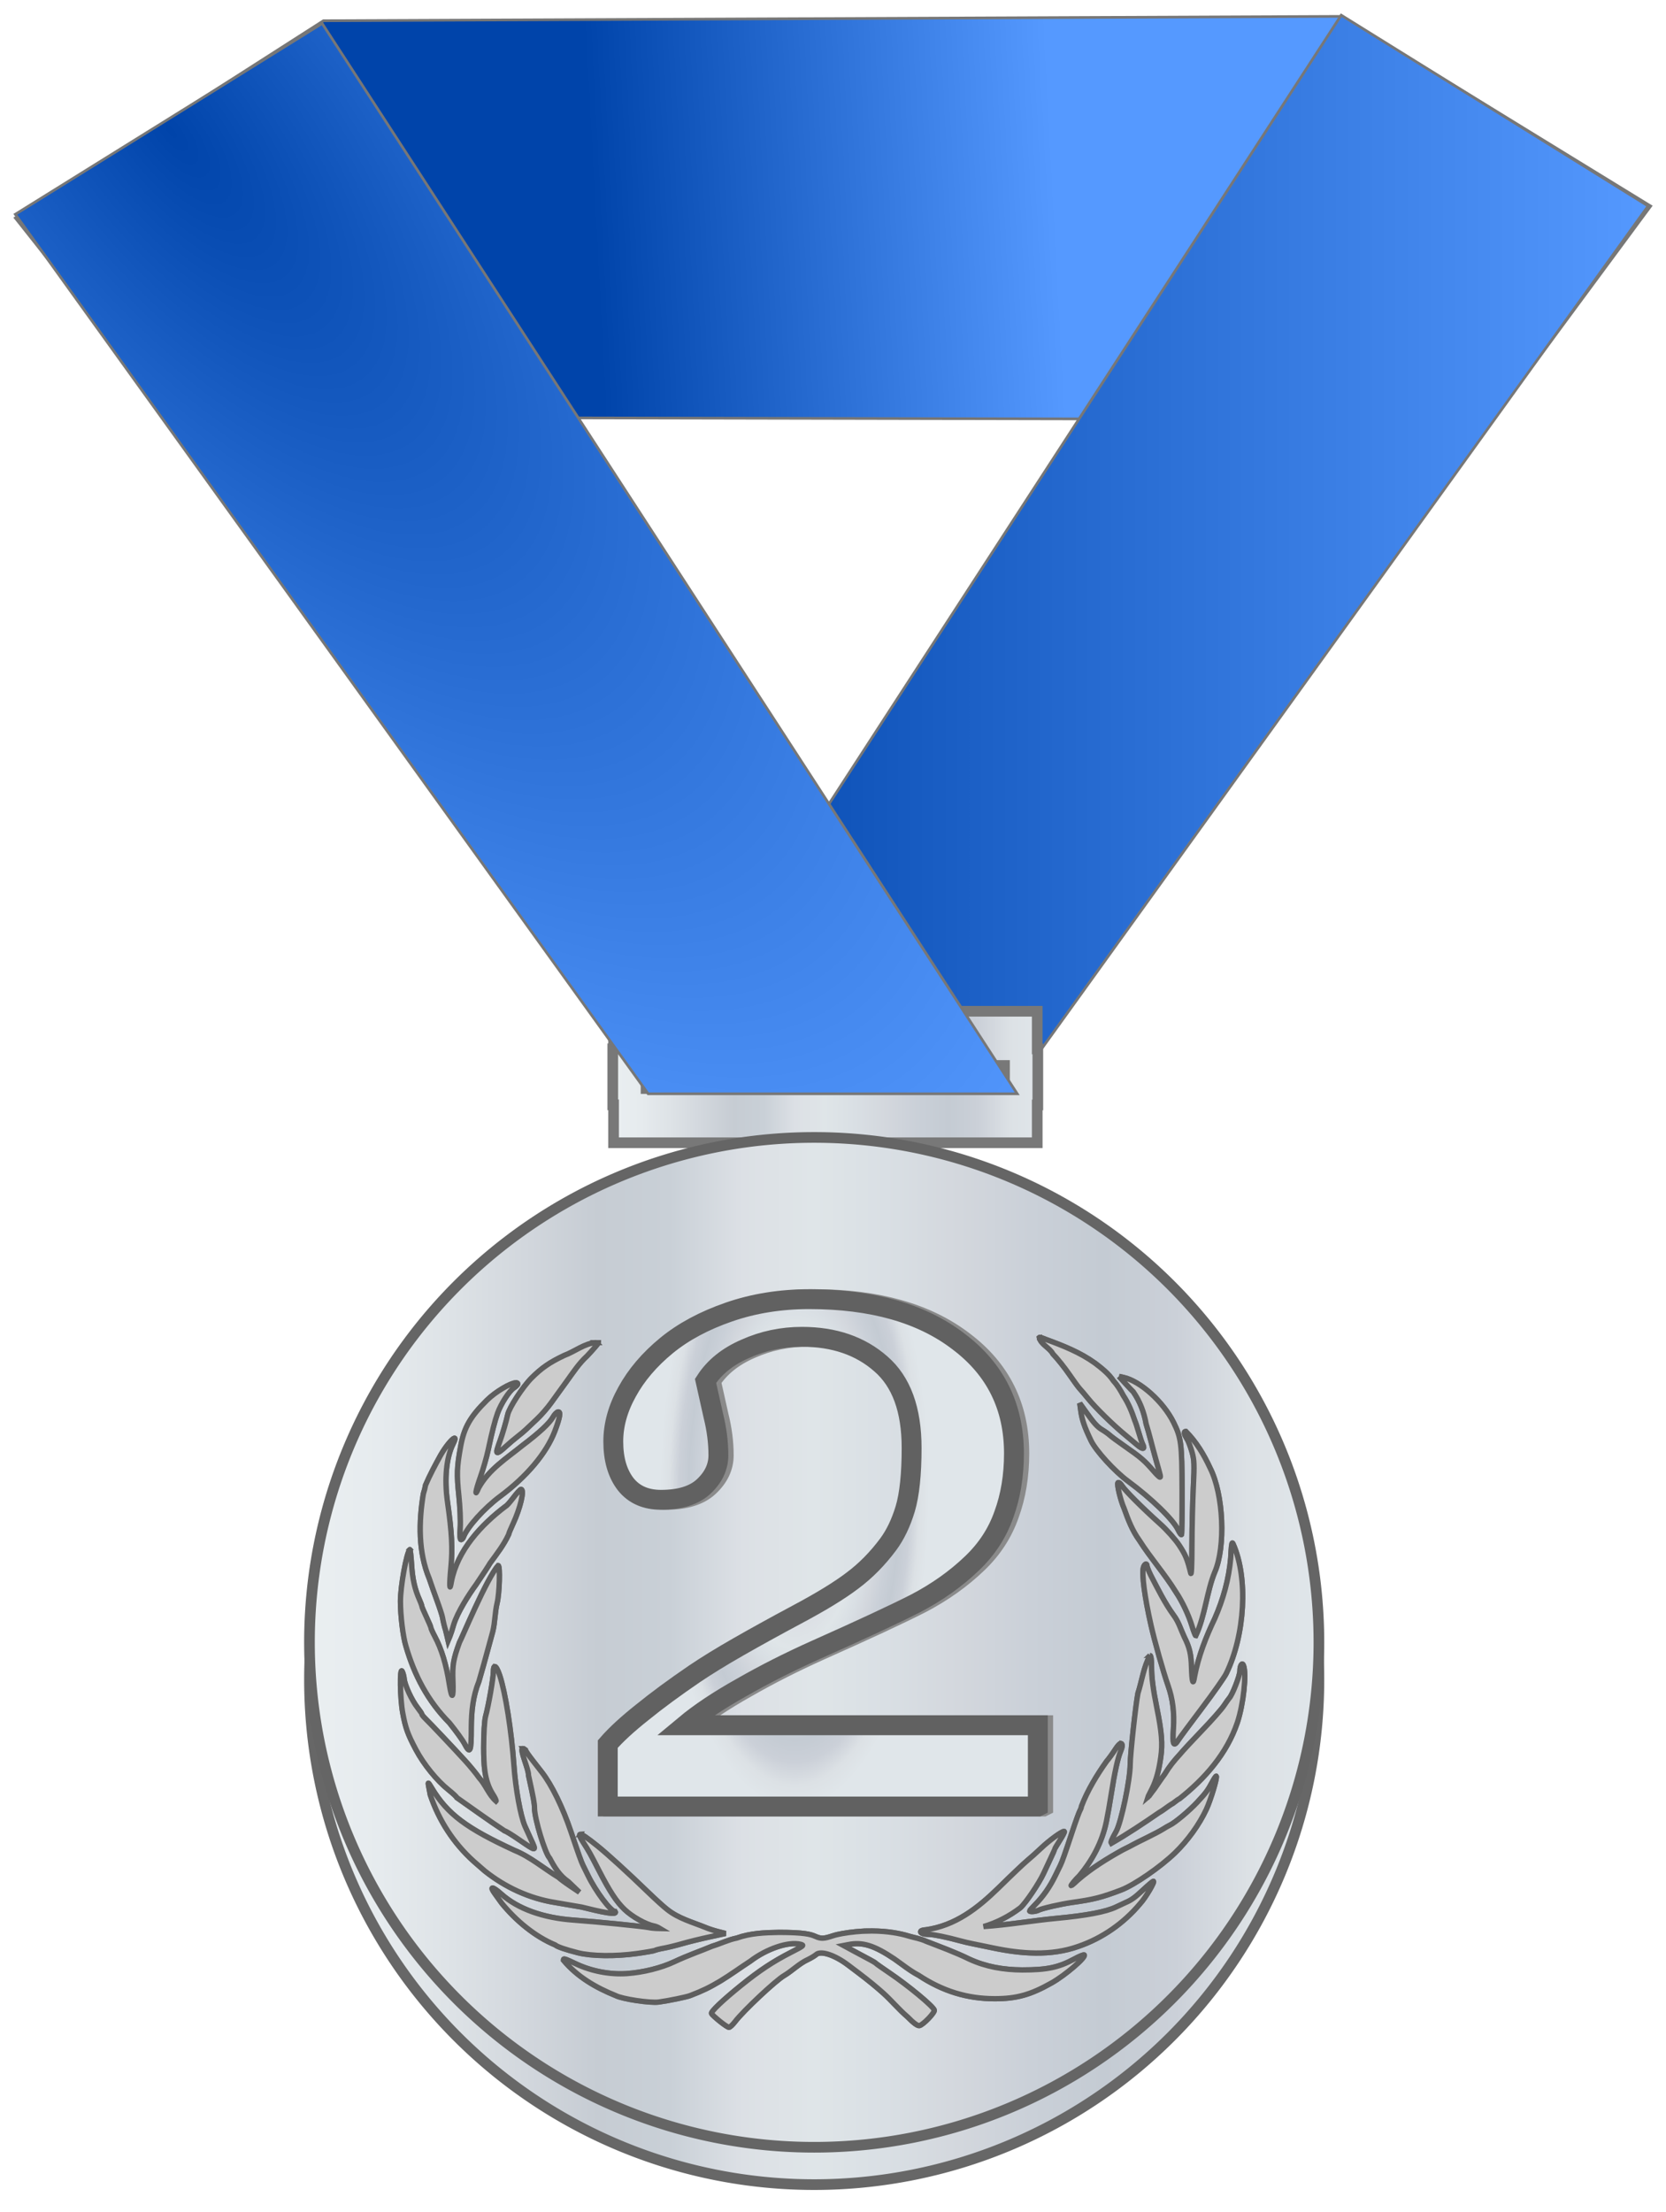
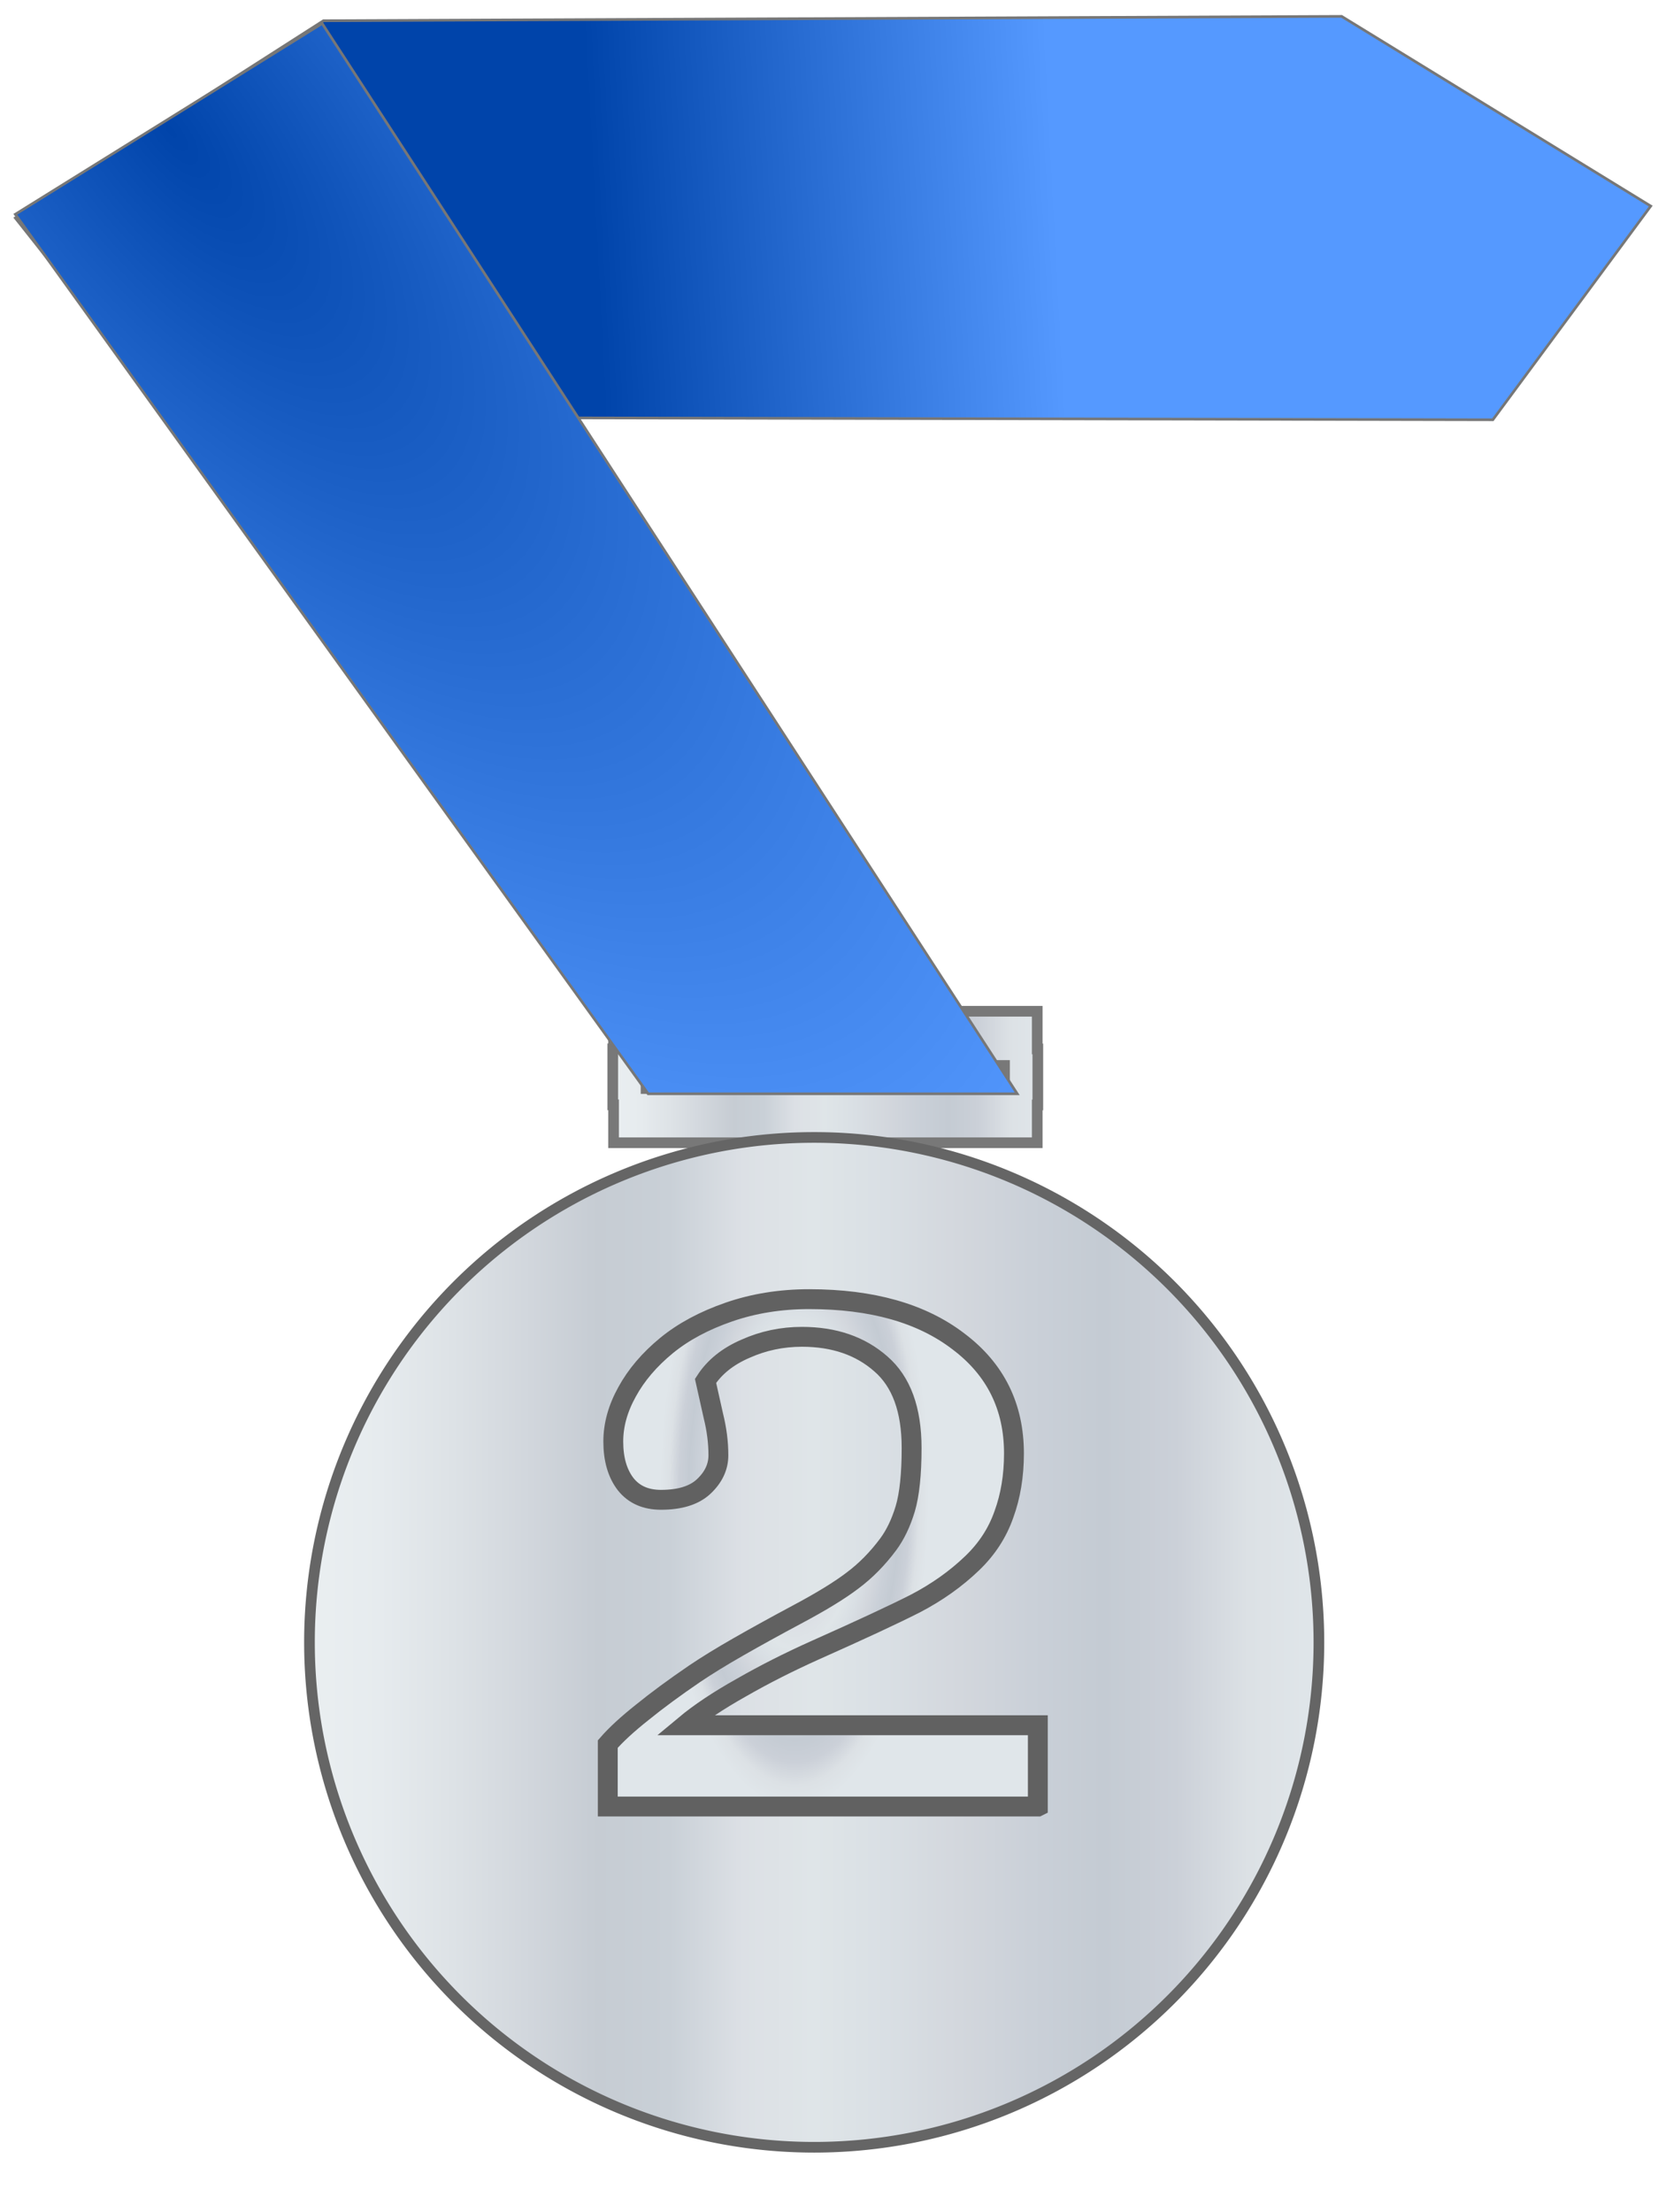
<svg xmlns="http://www.w3.org/2000/svg" xmlns:ns1="http://www.inkscape.org/namespaces/inkscape" xmlns:ns2="http://sodipodi.sourceforge.net/DTD/sodipodi-0.dtd" xmlns:xlink="http://www.w3.org/1999/xlink" width="624.734" height="829.269" id="svg2" version="1.1" ns1:version="0.91 r13725" ns2:docname="Silver-medal_Juhele_final.svg">
  <title id="title8287">Silver medal / award</title>
  <defs id="defs84">
    <linearGradient ns1:collect="always" id="linearGradient8105">
      <stop style="stop-color:#0044aa;stop-opacity:1" offset="0" id="stop8107" />
      <stop style="stop-color:#5599ff;stop-opacity:1" offset="1" id="stop8109" />
    </linearGradient>
    <linearGradient ns1:collect="always" xlink:href="#linearGradient4310" id="linearGradient8475" x1="87.044" y1="775.562" x2="466.669" y2="775.562" gradientUnits="userSpaceOnUse" />
    <linearGradient ns1:collect="always" xlink:href="#linearGradient4310" id="linearGradient8551" gradientUnits="userSpaceOnUse" x1="87.044" y1="775.562" x2="466.669" y2="775.562" gradientTransform="translate(0,14)" />
    <linearGradient ns1:collect="always" xlink:href="#linearGradient4310" id="linearGradient8568" x1="206.77" y1="559.761" x2="367.713" y2="559.761" gradientUnits="userSpaceOnUse" gradientTransform="translate(-6.22,3.888)" />
    <radialGradient ns1:collect="always" xlink:href="#linearGradient8105" id="radialGradient9142" cx="35.766" cy="219.123" fx="35.766" fy="219.123" r="188.677" gradientTransform="matrix(1.665,2.135,-0.841,0.656,160.468,-10.877)" gradientUnits="userSpaceOnUse" />
    <linearGradient ns1:collect="always" xlink:href="#linearGradient8105" id="linearGradient9158" x1="212.926" y1="366.133" x2="590.28" y2="366.133" gradientUnits="userSpaceOnUse" />
    <linearGradient ns1:collect="always" xlink:href="#linearGradient8105" id="linearGradient9172" x1="194.249" y1="244.792" x2="367.353" y2="235.461" gradientUnits="userSpaceOnUse" />
    <linearGradient ns1:collect="always" xlink:href="#linearGradient4310" id="linearGradient7817" gradientUnits="userSpaceOnUse" x1="594.611" y1="544.338" x2="-58.428" y2="548.018" />
    <radialGradient ns1:collect="always" xlink:href="#linearGradient4310" id="radialGradient7819" gradientUnits="userSpaceOnUse" gradientTransform="matrix(1.242,0,0,2.945,-73.527,-1525.285)" cx="277.858" cy="761.679" fx="277.858" fy="761.679" r="40.663" />
    <linearGradient id="linearGradient4310">
      <stop offset="0" stop-color="#eaeff1" id="stop4312" />
      <stop offset=".071" stop-color="#e6ebee" id="stop4314" />
      <stop offset=".143" stop-color="#dde2e6" id="stop4316" />
      <stop offset=".214" stop-color="#d2d7dd" id="stop4318" />
      <stop offset=".286" stop-color="#c6ccd3" id="stop4320" />
      <stop offset=".357" stop-color="#c9d0d7" id="stop4322" />
      <stop offset=".429" stop-color="#dce0e5" id="stop4324" />
      <stop offset=".5" stop-color="#dfe5e8" id="stop4326" />
      <stop offset=".571" stop-color="#d9dfe4" id="stop4328" />
      <stop offset=".643" stop-color="#d3d7dd" id="stop4330" />
      <stop offset=".714" stop-color="#cad0d8" id="stop4332" />
      <stop offset=".786" stop-color="#c4cbd3" id="stop4334" />
      <stop offset=".857" stop-color="#cbd0d8" id="stop4336" />
      <stop offset=".929" stop-color="#dce1e5" id="stop4338" />
      <stop offset="1" stop-color="#e0e6ea" id="stop4340" />
    </linearGradient>
    <radialGradient ns1:collect="always" xlink:href="#linearGradient4310" id="radialGradient8547" cx="277.858" cy="761.679" fx="277.858" fy="761.679" r="40.663" gradientTransform="matrix(1.242,0,0,2.945,-75.527,-1525.285)" gradientUnits="userSpaceOnUse" />
    <filter style="color-interpolation-filters:sRGB" ns1:label="Emboss Shader" ns1:menu-tooltip="Combination of satiny and emboss effect" ns1:menu="Non realistic 3D shaders" height="1.5" y="-0.25" width="1.5" x="-0.25" id="filter8655-0">
      <feGaussianBlur result="result8" stdDeviation="5" in="SourceGraphic" id="feGaussianBlur8657-2" />
      <feComposite result="result19" operator="xor" in2="result8" id="feComposite8659-3" />
      <feComposite in2="result8" result="result17" operator="arithmetic" k2="1" id="feComposite8661-7" k1="0" k3="0" k4="0" />
      <feOffset in="result8" result="result18" id="feOffset8663-5" />
      <feDisplacementMap result="result4" scale="100" yChannelSelector="A" xChannelSelector="A" in="result18" in2="result17" id="feDisplacementMap8665-9" />
      <feComposite k3="0.5" k1="0.5" in="result4" operator="arithmetic" result="result2" in2="result4" id="feComposite8667-2" k2="0" k4="0" />
      <feComposite operator="over" in="result2" result="fbSourceGraphic" in2="result2" id="feComposite8669-2" />
      <feComposite result="result15" operator="in" in2="fbSourceGraphic" id="feComposite8671-8" />
      <feComposite in="result15" operator="in" in2="result8" result="result16" id="feComposite8673-9" />
    </filter>
    <radialGradient ns1:collect="always" xlink:href="#linearGradient4310" id="radialGradient8547-3" cx="277.858" cy="761.679" fx="277.858" fy="761.679" r="40.663" gradientTransform="matrix(1.242,0,0,2.945,-75.527,-1525.285)" gradientUnits="userSpaceOnUse" />
    <filter style="color-interpolation-filters:sRGB" ns1:label="Emboss Shader" ns1:menu-tooltip="Combination of satiny and emboss effect" ns1:menu="Non realistic 3D shaders" height="1.5" y="-0.25" width="1.5" x="-0.25" id="filter8631-6-6">
      <feGaussianBlur result="result8" stdDeviation="5" in="SourceGraphic" id="feGaussianBlur8633-0-9" />
      <feComposite result="result19" operator="xor" in2="result8" id="feComposite8635-6-3" />
      <feComposite in2="result8" result="result17" operator="arithmetic" k2="1" id="feComposite8637-2-7" k1="0" k3="0" k4="0" />
      <feOffset in="result8" result="result18" id="feOffset8639-6-4" />
      <feDisplacementMap result="result4" scale="100" yChannelSelector="A" xChannelSelector="A" in="result18" in2="result17" id="feDisplacementMap8641-1-5" />
      <feComposite k3="0.5" k1="0.5" in="result4" operator="arithmetic" result="result2" in2="result4" id="feComposite8643-8-2" k2="0" k4="0" />
      <feComposite operator="over" in="result2" result="fbSourceGraphic" in2="result2" id="feComposite8645-7-5" />
      <feComposite result="result15" operator="in" in2="fbSourceGraphic" id="feComposite8647-9-4" />
      <feComposite in="result15" operator="in" in2="result8" result="result16" id="feComposite8649-2-7" />
    </filter>
  </defs>
  <ns2:namedview pagecolor="#ffffff" bordercolor="#666666" borderopacity="1" objecttolerance="10" gridtolerance="10" guidetolerance="10" ns1:pageopacity="0" ns1:pageshadow="2" ns1:window-width="1920" ns1:window-height="1125" id="namedview82" showgrid="false" ns1:zoom="0.45472061" ns1:cx="1006.6678" ns1:cy="127.43415" ns1:window-x="0" ns1:window-y="0" ns1:window-maximized="1" ns1:current-layer="g9174" fit-margin-top="5" fit-margin-left="5" fit-margin-right="5" fit-margin-bottom="5" />
  <head />
  <g id="g9174" transform="translate(28.456,-159.942)">
    <g id="g8271">
      <path ns2:nodetypes="ccccccc" ns1:connector-curvature="0" id="path8776" d="m -22.721,241.638 59.091,74.642 494.98,1.005 59.201,-80.098 -115.905,-71.11 -381.824,1.629 z" style="opacity:1;fill:url(#linearGradient9172);fill-opacity:1.0;stroke:#777777;stroke-width:1;stroke-linecap:round;stroke-miterlimit:4;stroke-dasharray:none;stroke-dashoffset:0;stroke-opacity:1" />
-       <path ns2:nodetypes="ccccc" ns1:connector-curvature="0" id="path8774" d="M 589.561,237.157 474.489,165.625 213.847,566.824 l 138.398,0 z" style="opacity:1;fill:url(#linearGradient9158);fill-opacity:1.0;stroke:#777777;stroke-width:1;stroke-linecap:round;stroke-miterlimit:4;stroke-dasharray:none;stroke-dashoffset:0;stroke-opacity:1" />
      <path style="opacity:1;fill:url(#linearGradient8568);fill-opacity:1;fill-rule:nonzero;stroke:#787878;stroke-width:4;stroke-linejoin:miter;stroke-miterlimit:4;stroke-dasharray:none;stroke-opacity:1" d="m 201.621,539.001 0,14.085 -0.297,0 0,20.997 0.297,0 0,14.212 158.876,0 0,-14.172 0.221,0 0,-20.995 -0.221,0 0,-14.128 -158.876,0 z m 12.19,20.324 134.418,0 0,8.648 -134.418,0 0,-8.648 z" id="rect7498" ns1:connector-curvature="0" />
-       <path ns1:connector-curvature="0" id="path8549" d="M 276.857,600.3 A 189.262,189.262 0 0 0 87.593,789.564 189.262,189.262 0 0 0 276.857,978.824 189.262,189.262 0 0 0 466.12,789.564 189.262,189.262 0 0 0 276.857,600.3 Z" style="opacity:1;fill:url(#linearGradient8551);fill-opacity:1;stroke:#676767;stroke-width:4;stroke-linecap:round;stroke-miterlimit:4;stroke-dasharray:none;stroke-dashoffset:0;stroke-opacity:1" />
      <path style="opacity:1;fill:url(#linearGradient8475);fill-opacity:1;stroke:#656565;stroke-width:4;stroke-linecap:round;stroke-miterlimit:4;stroke-dasharray:none;stroke-dashoffset:0;stroke-opacity:1" d="M 276.857,586.3 A 189.262,189.262 0 0 0 87.593,775.564 189.262,189.262 0 0 0 276.857,964.824 189.262,189.262 0 0 0 466.12,775.564 189.262,189.262 0 0 0 276.857,586.3 Z" id="path7610" ns1:connector-curvature="0" />
      <g transform="matrix(0.598,0,0,0.598,101.261,478.793)" ns1:label="Ebene 1" id="layer1-6" style="fill:#e6cd58;fill-opacity:1;stroke:#737373;stroke-width:3.347;stroke-miterlimit:4;stroke-dasharray:none;stroke-opacity:1">
-         <path d="m 434.96,305.11 c -0.074,0.004 -0.123,0.004 -0.149,0.03 0.688,4.169 6.551,6.523 8.509,10.3 2.759,2.852 7.35,8.574 10.211,12.748 2.861,4.174 5.87,8.285 6.688,9.136 0.818,0.851 3.212,3.676 5.314,6.27 4.515,5.572 15.505,16.346 22.839,22.392 2.869,2.365 6.327,5.266 7.703,6.449 3.643,3.131 5.209,2.925 3.493,-0.478 -0.46,-0.912 -1.572,-4.251 -2.478,-7.404 -0.906,-3.153 -1.982,-6.39 -2.388,-7.195 -1.897,-5.62 -3.943,-10.78 -7.255,-15.793 -1.747,-3.302 -3.72,-6.547 -6.15,-9.166 -2.898,-4.481 -7.482,-8.022 -11.464,-11.076 -9.562,-6.868 -20.009,-10.954 -30.93,-14.958 -1.781,-0.764 -3.421,-1.279 -3.941,-1.254 z m -277.98,3.284 c -6.997,0.262 -13.667,5.74 -20.093,8.061 -9.107,4.303 -14.148,7.788 -20.481,14.122 -5.471,5.471 -14.065,18.676 -14.958,22.989 -0.732,3.539 -3.318,12.422 -4.747,16.241 -0.688,1.839 -1.522,4.311 -1.851,5.493 -0.867,3.12 0.538,2.652 5.314,-1.732 2.322,-2.131 5.744,-5.013 7.583,-6.419 1.839,-1.406 4.232,-3.417 5.314,-4.478 1.082,-1.061 4.099,-3.931 6.718,-6.359 2.618,-2.428 6.674,-7.083 9.016,-10.36 2.343,-3.276 6.741,-9.344 9.763,-13.495 3.964,-5.475 7.615,-11.103 12.659,-15.704 3.94,-4.189 7.164,-7.936 7.165,-8.33 -0.469,-0.031 -0.937,-0.047 -1.403,-0.03 z m 327.78,21.167 4.18,4.598 c 2.305,2.531 4.477,4.813 4.807,5.075 4.213,6.106 6.735,12.798 8.031,20.063 0.756,2.365 2.083,7.094 2.956,10.509 0.873,3.415 2.37,9.004 3.344,12.42 2.909,10.198 2.977,10.509 2.329,10.509 -0.343,0 -1.98,-1.549 -3.642,-3.463 -6.205,-7.145 -7.892,-8.623 -19.257,-16.54 -3.678,-2.562 -7.486,-5.358 -8.449,-6.24 -0.963,-0.882 -3.112,-2.415 -4.777,-3.404 -3.167,-1.881 -5.063,-3.997 -10.718,-11.912 l -3.404,-4.777 0.657,4.777 c 0.773,5.594 2.319,10.09 6.419,18.63 3.046,6.345 14.757,19.188 23.138,25.377 14.949,11.039 28.426,24.128 31.497,30.602 0.888,1.872 1.841,3.204 2.09,2.956 0.248,-0.248 0.403,-12.84 0.358,-28.004 -0.086,-29.127 -0.546,-32.651 -5.374,-42.395 -6.374,-12.862 -20.811,-25.817 -31.378,-28.154 l -2.806,-0.627 z m -378.21,4.001 c -3.299,0.143 -12.63,5.507 -18.122,10.927 -10.441,10.304 -14.299,17.066 -16.45,28.781 -2.402,13.078 -2.572,17.696 -1.164,30.93 0.755,7.094 1.138,16.229 0.866,20.302 -0.314,4.697 -0.137,7.404 0.478,7.404 0.533,0 1.245,-0.752 1.582,-1.672 2.269,-6.19 13.009,-18.113 22.959,-25.496 16.595,-12.314 28.956,-27.006 34.214,-40.663 3.322,-8.627 3.987,-12.638 2.06,-12.241 -0.818,0.169 -2.192,1.588 -3.075,3.165 -2.211,3.945 -8.55,9.834 -19.287,17.943 -9.921,8.021 -20.883,14.866 -27.318,26.392 -2.792,6.681 -2.108,2.086 0.985,-6.628 1.763,-4.968 3.939,-12.486 4.837,-16.689 2.498,-11.692 4.275,-18.684 5.971,-23.407 2.121,-5.905 7.274,-13.9 10.211,-15.823 1.338,-0.877 2.448,-1.983 2.448,-2.448 0,-0.586 -0.433,-0.809 -1.194,-0.776 z m 419.89,30.512 c -1.178,0.209 -0.745,1.999 1.284,5.255 0.655,1.051 1.934,4.498 2.836,7.643 1.425,4.967 1.536,7.849 0.836,21.974 -0.443,8.941 -0.842,25.43 -0.866,36.662 -0.028,12.726 -0.317,19.207 -0.806,17.197 -2.1,-8.636 -3.239,-11.346 -7.255,-17.436 -2.386,-3.618 -7.768,-9.637 -11.942,-13.375 -11.035,-9.884 -21.862,-20.717 -23.854,-23.854 -0.96,-1.513 -2.086,-2.365 -2.538,-1.911 -0.838,0.841 1.585,10.969 3.851,16.092 2.546,7.135 5.109,13.807 9.554,19.973 7.087,11.189 16.016,21.156 22.929,32.423 3.985,5.904 7.978,14.365 10.121,21.406 0.998,3.28 2.044,5.966 2.329,5.971 5.782,-12.268 6.934,-27.78 11.823,-39.648 7.021,-16.02 5.59,-48.859 -2.836,-65.443 -3.838,-8.338 -8.634,-16.335 -15.196,-22.929 -0.093,0 -0.19,-0.014 -0.269,0 z m -458.46,4.21 c -1.268,0.284 -5.285,4.908 -8.628,10.748 -3.356,6.081 -6.698,12.299 -9.404,18.63 -0.176,1.226 -0.806,3.744 -1.403,5.583 -2.917,17.586 -3.212,36.361 3.702,53.023 1.058,3.153 3.257,9.386 4.896,13.853 1.64,4.466 3.178,9.195 3.404,10.509 0.38,2.216 1.427,6.539 1.851,7.643 0.101,0.263 0.513,1.939 0.926,3.702 l 0.746,3.195 1.135,-2.717 c 0.618,-1.5 1.671,-4.789 2.359,-7.285 2.336,-7.659 9.448,-18.833 14.002,-25.049 4.16,-6.148 8.122,-12.226 8.807,-13.495 4.227,-5.77 8.62,-11.409 11.644,-17.943 0.001,-0.461 1.24,-3.47 2.747,-6.688 4.664,-9.956 7.368,-21.615 5.016,-21.615 -0.462,0 -2.625,2.365 -4.807,5.255 -2.182,2.89 -4.291,5.255 -4.687,5.255 -15.48,11.671 -30.236,27.626 -34.095,47.142 -1.246,7.474 -1.44,2.469 -0.358,-8.927 1.119,-11.787 0.618,-21.305 -2.15,-40.872 -2.038,-14.407 -0.751,-27.796 3.523,-36.364 1.338,-2.683 1.44,-3.731 0.776,-3.583 z m 487.9,65.712 c -0.467,0.003 -0.717,2.536 -1.045,9.375 -1.167,13.291 -4.654,25.744 -9.972,37.916 -5.549,11.601 -10.275,23.703 -12.689,36.364 -0.869,6.008 -1.689,3.784 -1.941,-5.344 -0.242,-8.772 -1.173,-12.729 -4.598,-19.555 -2.107,-4.513 -3.469,-9.294 -6.538,-13.375 -5.625,-7.738 -9.98,-16.594 -14.36,-25.019 -1.292,-2.627 -2.372,-5.314 -2.388,-5.971 -0.052,-2.08 -1.699,-1.286 -2.299,1.105 -1.056,4.209 0.836,18.503 4.777,35.916 2.374,10.491 7.708,29.368 10.808,38.215 2.85,8.133 3.915,16.722 3.284,26.512 -0.676,10.486 0.044,12.078 3.195,7.165 0.927,-1.445 7.569,-10.403 14.749,-19.914 7.179,-9.51 13.973,-19.183 15.107,-21.496 11.863,-24.189 13.815,-59.975 4.448,-81.117 -0.22,-0.496 -0.382,-0.777 -0.537,-0.776 z m -515.84,4.15 c -2.057,2.057 -5.85,23.061 -5.852,32.393 -0.002,9.046 1.63,22.304 3.463,28.183 5.262,18.132 13.709,34.337 27.288,48.037 4.04,4.993 8.269,10.838 9.404,13.017 3.587,6.882 4.269,5.291 4.269,-10.121 0.087,-10.084 0.976,-19.486 4.777,-28.9 0.826,-2.89 2.114,-7.404 2.866,-10.031 0.752,-2.627 2.065,-7.356 2.896,-10.509 0.831,-3.153 2.137,-7.925 2.896,-10.599 1.507,-5.961 1.322,-12.089 2.776,-18.062 1.491,-6.173 1.976,-23.407 0.657,-23.407 -7.164,7.933 -22.759,45.508 -24.302,48.246 -3.803,10.38 -4.463,14.199 -4.06,24.213 0.442,10.992 -0.702,12.028 -2.269,2.06 -1.983,-12.616 -4.813,-21.991 -9.106,-30.064 -1.348,-2.536 -2.448,-4.988 -2.448,-5.434 0,-0.446 -1.29,-3.53 -2.866,-6.867 -1.576,-3.336 -2.866,-6.382 -2.866,-6.777 0,-0.395 -0.606,-2.076 -1.343,-3.732 -3.071,-6.894 -4.479,-13.101 -5.046,-22.362 -0.33,-5.393 -0.839,-9.581 -1.135,-9.285 z m 464.19,66.368 c -4,7.009 -5.106,16.072 -7.583,23.675 -1.382,6.99 -4.837,38.679 -4.837,44.395 0,9.731 -5.603,36.507 -8.837,42.275 -2.805,5.002 -3.443,6.604 -2.986,7.344 10.266,-5.916 20.309,-12.64 29.975,-19.287 3.007,-1.668 5.574,-4.052 8.598,-5.732 1.99,-1.576 3.844,-2.866 4.12,-2.866 15.969,-12.645 29.673,-28.23 36.304,-47.769 3.848,-11.575 5.878,-30.544 3.851,-35.826 -0.826,-2.152 -2.219,9.5e-4 -2.239,3.463 -0.018,3.018 -4.772,15.172 -6.688,17.077 -0.264,0.263 -1.769,2.38 -3.344,4.717 -1.575,2.337 -7.648,9.216 -13.495,15.286 -5.847,6.07 -12.249,12.981 -14.211,15.346 -3.559,3.868 -6.665,7.731 -9.375,12.271 -2.265,2.981 -5.921,8.52 -6.329,9.046 -3.094,3.982 -4.738,6.476 -4.926,6.598 0.065,-0.271 1.169,-2.325 3.344,-6.717 2.415,-4.876 4.14,-10.774 5.374,-19.376 1.23,-8.574 0.669,-15.71 -2.418,-30.96 -2.435,-12.029 -3.344,-19.226 -3.344,-26.153 0,-3.907 -0.408,-6.807 -0.955,-6.807 z m -410.84,6.926 c -0.576,-0.049 -0.919,1.009 -0.926,3.254 -0.012,3.983 -3.011,21.132 -4.896,28.034 -0.698,2.557 -1.188,10.494 -1.194,19.585 0.062,10.018 0.194,20.412 5.762,29.169 1.391,2.101 2.282,4.077 2,4.359 -4.625,-4.096 -6.524,-10.215 -10.688,-14.749 -1.548,-2.278 -5.418,-7.007 -8.598,-10.509 -6.754,-7.438 -22.007,-23.561 -25.138,-26.601 -1.192,-1.157 -2.15,-2.403 -2.15,-2.747 0,-0.344 -1.223,-2.175 -2.717,-4.09 -3.569,-4.575 -7.936,-14.026 -8.3,-17.943 -0.159,-1.713 -0.762,-3.888 -1.314,-4.837 -1.576,-2.709 -1.302,16.917 0.358,25.974 1.75,9.55 3.154,13.475 8.33,23.227 4.864,9.165 13.071,19.291 20.361,25.108 2.881,2.299 5.255,4.526 5.255,4.926 9.945,6.932 19.992,14.305 29.945,20.809 0.613,0.02 4.759,2.567 9.225,5.643 10.863,7.481 10.923,7.465 7.285,-0.328 -1.251,-2.68 -2.94,-6.371 -3.732,-8.21 -2.83,-6.569 -5.877,-23.394 -6.926,-38.215 -1.513,-21.372 -5.366,-45.78 -8.897,-56.307 -1.2,-3.579 -2.305,-5.49 -3.045,-5.553 z m 392.68,48.22 c -0.105,-0.024 -0.207,-9.7e-4 -0.328,0.03 -0.73,0.187 -1.821,1.409 -3.344,3.762 -1.635,2.527 -4.045,5.848 -5.374,7.374 -6.226,8.751 -11.947,18.209 -15.793,28.243 0,0.557 -0.432,1.775 -0.955,2.687 -0.523,0.912 -2.659,6.801 -4.747,13.106 -4.559,13.768 -6.43,19.073 -7.553,21.287 -0.463,0.913 -1.763,3.577 -2.896,5.941 -3.535,7.376 -7.921,13.651 -13.196,18.928 -1.732,1.733 -3.135,3.345 -3.135,3.583 0,0.783 3.904,0.453 5.643,-0.478 2.082,-1.114 13.945,-3.836 21.108,-4.837 13.445,-1.878 18.385,-3.141 30.602,-7.792 8.326,-3.17 24.713,-14.47 33.886,-23.377 7.944,-7.714 15.105,-17.672 19.525,-27.139 2.778,-5.949 7.023,-20.056 6.27,-20.809 -0.197,-0.197 -1.236,1.293 -2.329,3.314 -3.148,5.821 -4.042,7.019 -9.613,13.017 -4.964,5.344 -14.05,12.953 -17.197,14.39 -0.788,0.36 -2.723,1.475 -4.299,2.478 -1.576,1.003 -6.09,3.396 -10.031,5.314 -3.941,1.918 -7.81,3.862 -8.598,4.329 -0.788,0.467 -3.734,1.972 -6.538,3.344 -9.995,5.554 -19.781,11.574 -28.392,19.078 -1.894,1.839 -3.691,3.344 -4.001,3.344 -0.516,0 2.64,-3.853 5.075,-6.18 8.317,-9.863 14.339,-21.229 16.988,-33.946 0.824,-3.941 2.191,-11.679 3.045,-17.197 2.111,-13.641 4.119,-22.698 5.941,-27.019 1.041,-2.469 1.206,-3.929 0.537,-4.598 -0.084,-0.084 -0.193,-0.155 -0.299,-0.179 z m -375.13,3.135 c -2.366,0.11 3.834,13.395 3.523,16.719 3.226,14.636 3.792,17.77 3.792,20.63 0,6.594 6.677,28.561 9.554,31.438 3.078,5.859 6.236,10.954 11.703,14.719 l 6.926,6.628 -5.881,-3.941 c -3.228,-2.169 -6.508,-4.627 -7.315,-5.434 -9.137,-5.49 -17.398,-12.739 -27.467,-16.838 -30.346,-13.99 -42.059,-22.769 -51.799,-38.872 -2.385,-3.943 -2.636,-4.158 -2.15,-1.642 0.305,1.576 0.793,4.142 1.075,5.702 5.47,16.069 14.511,30.114 27.198,41.588 2.738,2.365 5.879,5.113 6.986,6.09 12.778,10.17 27.871,17.18 44.066,19.764 6.305,1.082 13.829,2.368 16.719,2.866 1.916,0.346 23.327,6.269 20.958,2.806 -2.753,0 -12.259,-12.686 -17.197,-22.929 -1.14,-2.365 -2.463,-5.028 -2.926,-5.941 -1.062,-2.093 -2.786,-6.875 -7.583,-21.108 -5.15,-15.278 -12.101,-29.481 -18.331,-37.439 -0.411,-0.525 -2.87,-3.695 -5.493,-7.046 -2.623,-3.351 -4.777,-6.468 -4.777,-6.926 -0.731,-0.589 -1.244,-0.852 -1.582,-0.836 z m 339.37,51.978 c -1.543,0.052 -9.121,5.536 -14.271,10.42 -2.874,2.725 -6.877,6.316 -8.897,7.971 -2.019,1.656 -10.052,9.287 -17.854,16.958 -13.039,12.708 -27.021,23.765 -45.858,26.362 -1.321,0 -2.635,0.395 -2.926,0.866 -0.682,1.103 1.718,2 5.314,2 2.716,0 11.406,1.804 19.466,4.03 2.102,0.581 5.541,1.381 7.643,1.791 2.102,0.411 7.906,1.608 12.898,2.657 17.646,3.682 36.178,5.182 53.501,-0.985 15,-5.149 28.474,-14.571 38.633,-26.721 3.399,-3.586 9.904,-14.646 8.27,-14.062 -0.51,0.182 -3.219,2.478 -6.031,5.105 -5.358,5.007 -7.482,6.562 -11.017,8.091 -1.175,0.508 -3.972,1.815 -6.21,2.896 -6.305,3.046 -18.698,5.401 -37.498,7.135 -15.209,1.455 -30.486,4.145 -45.619,5.135 8.355,-2.458 16.094,-6.494 23.048,-11.763 3.282,-2.858 11.684,-15.276 14.569,-21.526 0.849,-1.839 2.747,-5.923 4.239,-9.076 1.493,-3.153 2.754,-5.965 2.777,-6.24 0.023,-0.275 1.479,-2.757 3.254,-5.523 1.775,-2.767 3.018,-5.222 2.777,-5.463 -0.047,-0.047 -0.106,-0.063 -0.209,-0.06 z m -303.36,1.851 c -0.864,0.067 -0.255,1.654 1.702,4.717 4,6.261 4.503,7.193 10.002,17.883 6.773,13.169 11.058,19.675 16.122,24.511 4.736,4.524 13.313,9.329 18.331,10.27 1.876,0.352 4.09,1.702 4.09,1.702 0,0 -4.793,-0.07 -7.285,-0.657 -4.155,-0.813 -32.447,-3.626 -47.291,-4.687 -18.902,-1.352 -34.757,-7.032 -45.022,-16.182 -5.702,-5.082 -7.757,-5.258 -4.18,-0.358 1.242,1.701 3.154,4.35 4.239,5.911 8.842,10.838 20.668,20.808 33.557,26.183 1.264,1.149 6.405,2.929 14.271,4.926 8.543,2.169 23.648,2.35 37.2,0.448 5.672,-0.796 10.702,-1.684 11.166,-1.97 0.464,-0.287 2.88,-0.902 5.374,-1.343 2.494,-0.441 7.762,-1.723 11.703,-2.866 3.941,-1.143 11.648,-3.033 17.137,-4.21 l 9.972,-2.15 -4.717,-1.194 c -2.599,-0.662 -6.126,-1.819 -7.852,-2.568 -8.216,-3.34 -16.954,-5.611 -24.093,-11.345 -1.839,-1.376 -7.234,-6.258 -11.972,-10.838 -12.646,-12.223 -25.11,-23.598 -31.647,-28.87 -6.178,-4.983 -9.697,-7.401 -10.808,-7.315 z m 180.92,60.576 c -5.139,0.083 -10.715,0.574 -16.629,1.612 -1.299,0.228 -3.928,0.746 -5.822,1.373 -5.849,1.937 -7.441,1.993 -11.136,0.358 -2.924,-1.294 -7.051,-2.446 -22.69,-2.478 -9.116,0.155 -17.98,0.524 -26.571,3.583 -5.248,1.042 -10.121,3.53 -15.226,5.046 -3.284,1.338 -8.594,3.447 -11.793,4.657 -3.199,1.211 -8.597,3.497 -12.002,5.105 -8.226,3.886 -19.459,6.704 -29.736,7.434 -10.549,0.749 -22.226,-1.465 -31.915,-6.031 -7.467,-3.518 -7.941,-3.659 -7.941,-2.329 8.718,10.412 20.322,17.147 32.751,22.153 4.043,2.147 21.58,4.79 26.959,4.06 6.208,-0.843 17.394,-3.141 19.764,-4.06 8.16,-3.165 11.734,-4.895 18.928,-9.136 6.443,-3.92 12.452,-8.349 18.749,-12.42 10.315,-7.876 24.055,-12.482 31.557,-10.599 2.438,0.612 2.018,0.968 -5.911,5.016 -11.306,5.772 -19.891,11.449 -31.438,20.779 -11.397,9.209 -18.982,16.409 -18.54,17.615 0.177,0.485 2.478,2.616 5.105,4.747 2.627,2.131 5.257,3.892 5.852,3.911 0.594,0.019 2.321,-1.586 3.821,-3.553 5.191,-6.805 25.546,-25.897 30.811,-28.9 5.151,-3.084 9.366,-7.534 14.898,-10.061 2.094,-1.032 4.403,-2.418 5.105,-3.075 2.895,-2.707 11.78,0.223 20.242,6.658 1.314,0.999 4.108,3.096 6.21,4.687 6.385,4.834 11.192,8.766 15.674,12.778 5.401,4.878 9.744,10.231 15.226,14.898 3.65,3.753 6.265,5.693 7.404,5.493 2.335,-0.41 9.928,-8.319 9.375,-9.763 -1.008,-2.628 -16.158,-15.167 -28.094,-23.257 -4.466,-3.027 -8.336,-5.757 -8.598,-6.061 -0.263,-0.304 -1.767,-1.237 -3.344,-2.06 -1.576,-0.823 -6.024,-3.203 -9.882,-5.284 l -7.016,-3.792 3.075,-0.597 c 8.843,-1.769 16.2,0.523 28.81,8.986 5.076,3.539 9.799,7.441 15.286,10.3 14.985,9.921 30.406,14.658 47.649,14.659 13.74,5e-4 22.503,-2.444 35.797,-9.972 8.536,-4.834 21.682,-16.115 20.331,-17.465 -0.299,-0.299 -3.068,0.837 -6.15,2.508 -9.932,5.382 -17.218,6.911 -32.841,6.897 -11.638,-0.107 -22.515,-1.901 -33.199,-6.837 -8.717,-4.284 -17.963,-7.608 -26.989,-11.136 -3.43,-1.618 -7.132,-2.163 -10.748,-3.224 -5.559,-1.736 -13.445,-3.171 -22.989,-3.224 -0.716,-0.004 -1.445,-0.012 -2.179,0 z" style="fill:url(#linearGradient7817);fill-opacity:1.0;stroke:#737373;stroke-width:3.347;stroke-miterlimit:4;stroke-dasharray:none;stroke-opacity:1" id="path2906" ns1:connector-curvature="0" />
        <g style="fill:#cccccc;fill-opacity:1;stroke:#5e5e5e;stroke-width:3.347;stroke-miterlimit:4;stroke-dasharray:none;stroke-opacity:1;filter:url(#filter8655-0)" id="g8651" ns1:label="Ebene 1" transform="translate(7.1633761e-7,-4.039068e-6)">
-           <path ns1:connector-curvature="0" id="path8653" style="fill:#cccccc;fill-opacity:1;stroke:#5e5e5e;stroke-width:3.347;stroke-miterlimit:4;stroke-dasharray:none;stroke-opacity:1" d="m 434.96,305.11 c -0.074,0.004 -0.123,0.004 -0.149,0.03 0.688,4.169 6.551,6.523 8.509,10.3 2.759,2.852 7.35,8.574 10.211,12.748 2.861,4.174 5.87,8.285 6.688,9.136 0.818,0.851 3.212,3.676 5.314,6.27 4.515,5.572 15.505,16.346 22.839,22.392 2.869,2.365 6.327,5.266 7.703,6.449 3.643,3.131 5.209,2.925 3.493,-0.478 -0.46,-0.912 -1.572,-4.251 -2.478,-7.404 -0.906,-3.153 -1.982,-6.39 -2.388,-7.195 -1.897,-5.62 -3.943,-10.78 -7.255,-15.793 -1.747,-3.302 -3.72,-6.547 -6.15,-9.166 -2.898,-4.481 -7.482,-8.022 -11.464,-11.076 -9.562,-6.868 -20.009,-10.954 -30.93,-14.958 -1.781,-0.764 -3.421,-1.279 -3.941,-1.254 z m -277.98,3.284 c -6.997,0.262 -13.667,5.74 -20.093,8.061 -9.107,4.303 -14.148,7.788 -20.481,14.122 -5.471,5.471 -14.065,18.676 -14.958,22.989 -0.732,3.539 -3.318,12.422 -4.747,16.241 -0.688,1.839 -1.522,4.311 -1.851,5.493 -0.867,3.12 0.538,2.652 5.314,-1.732 2.322,-2.131 5.744,-5.013 7.583,-6.419 1.839,-1.406 4.232,-3.417 5.314,-4.478 1.082,-1.061 4.099,-3.931 6.718,-6.359 2.618,-2.428 6.674,-7.083 9.016,-10.36 2.343,-3.276 6.741,-9.344 9.763,-13.495 3.964,-5.475 7.615,-11.103 12.659,-15.704 3.94,-4.189 7.164,-7.936 7.165,-8.33 -0.469,-0.031 -0.937,-0.047 -1.403,-0.03 z m 327.78,21.167 4.18,4.598 c 2.305,2.531 4.477,4.813 4.807,5.075 4.213,6.106 6.735,12.798 8.031,20.063 0.756,2.365 2.083,7.094 2.956,10.509 0.873,3.415 2.37,9.004 3.344,12.42 2.909,10.198 2.977,10.509 2.329,10.509 -0.343,0 -1.98,-1.549 -3.642,-3.463 -6.205,-7.145 -7.892,-8.623 -19.257,-16.54 -3.678,-2.562 -7.486,-5.358 -8.449,-6.24 -0.963,-0.882 -3.112,-2.415 -4.777,-3.404 -3.167,-1.881 -5.063,-3.997 -10.718,-11.912 l -3.404,-4.777 0.657,4.777 c 0.773,5.594 2.319,10.09 6.419,18.63 3.046,6.345 14.757,19.188 23.138,25.377 14.949,11.039 28.426,24.128 31.497,30.602 0.888,1.872 1.841,3.204 2.09,2.956 0.248,-0.248 0.403,-12.84 0.358,-28.004 -0.086,-29.127 -0.546,-32.651 -5.374,-42.395 -6.374,-12.862 -20.811,-25.817 -31.378,-28.154 l -2.806,-0.627 z m -378.21,4.001 c -3.299,0.143 -12.63,5.507 -18.122,10.927 -10.441,10.304 -14.299,17.066 -16.45,28.781 -2.402,13.078 -2.572,17.696 -1.164,30.93 0.755,7.094 1.138,16.229 0.866,20.302 -0.314,4.697 -0.137,7.404 0.478,7.404 0.533,0 1.245,-0.752 1.582,-1.672 2.269,-6.19 13.009,-18.113 22.959,-25.496 16.595,-12.314 28.956,-27.006 34.214,-40.663 3.322,-8.627 3.987,-12.638 2.06,-12.241 -0.818,0.169 -2.192,1.588 -3.075,3.165 -2.211,3.945 -8.55,9.834 -19.287,17.943 -9.921,8.021 -20.883,14.866 -27.318,26.392 -2.792,6.681 -2.108,2.086 0.985,-6.628 1.763,-4.968 3.939,-12.486 4.837,-16.689 2.498,-11.692 4.275,-18.684 5.971,-23.407 2.121,-5.905 7.274,-13.9 10.211,-15.823 1.338,-0.877 2.448,-1.983 2.448,-2.448 0,-0.586 -0.433,-0.809 -1.194,-0.776 z m 419.89,30.512 c -1.178,0.209 -0.745,1.999 1.284,5.255 0.655,1.051 1.934,4.498 2.836,7.643 1.425,4.967 1.536,7.849 0.836,21.974 -0.443,8.941 -0.842,25.43 -0.866,36.662 -0.028,12.726 -0.317,19.207 -0.806,17.197 -2.1,-8.636 -3.239,-11.346 -7.255,-17.436 -2.386,-3.618 -7.768,-9.637 -11.942,-13.375 -11.035,-9.884 -21.862,-20.717 -23.854,-23.854 -0.96,-1.513 -2.086,-2.365 -2.538,-1.911 -0.838,0.841 1.585,10.969 3.851,16.092 2.546,7.135 5.109,13.807 9.554,19.973 7.087,11.189 16.016,21.156 22.929,32.423 3.985,5.904 7.978,14.365 10.121,21.406 0.998,3.28 2.044,5.966 2.329,5.971 5.782,-12.268 6.934,-27.78 11.823,-39.648 7.021,-16.02 5.59,-48.859 -2.836,-65.443 -3.838,-8.338 -8.634,-16.335 -15.196,-22.929 -0.093,0 -0.19,-0.014 -0.269,0 z m -458.46,4.21 c -1.268,0.284 -5.285,4.908 -8.628,10.748 -3.356,6.081 -6.698,12.299 -9.404,18.63 -0.176,1.226 -0.806,3.744 -1.403,5.583 -2.917,17.586 -3.212,36.361 3.702,53.023 1.058,3.153 3.257,9.386 4.896,13.853 1.64,4.466 3.178,9.195 3.404,10.509 0.38,2.216 1.427,6.539 1.851,7.643 0.101,0.263 0.513,1.939 0.926,3.702 l 0.746,3.195 1.135,-2.717 c 0.618,-1.5 1.671,-4.789 2.359,-7.285 2.336,-7.659 9.448,-18.833 14.002,-25.049 4.16,-6.148 8.122,-12.226 8.807,-13.495 4.227,-5.77 8.62,-11.409 11.644,-17.943 0.001,-0.461 1.24,-3.47 2.747,-6.688 4.664,-9.956 7.368,-21.615 5.016,-21.615 -0.462,0 -2.625,2.365 -4.807,5.255 -2.182,2.89 -4.291,5.255 -4.687,5.255 -15.48,11.671 -30.236,27.626 -34.095,47.142 -1.246,7.474 -1.44,2.469 -0.358,-8.927 1.119,-11.787 0.618,-21.305 -2.15,-40.872 -2.038,-14.407 -0.751,-27.796 3.523,-36.364 1.338,-2.683 1.44,-3.731 0.776,-3.583 z m 487.9,65.712 c -0.467,0.003 -0.717,2.536 -1.045,9.375 -1.167,13.291 -4.654,25.744 -9.972,37.916 -5.549,11.601 -10.275,23.703 -12.689,36.364 -0.869,6.008 -1.689,3.784 -1.941,-5.344 -0.242,-8.772 -1.173,-12.729 -4.598,-19.555 -2.107,-4.513 -3.469,-9.294 -6.538,-13.375 -5.625,-7.738 -9.98,-16.594 -14.36,-25.019 -1.292,-2.627 -2.372,-5.314 -2.388,-5.971 -0.052,-2.08 -1.699,-1.286 -2.299,1.105 -1.056,4.209 0.836,18.503 4.777,35.916 2.374,10.491 7.708,29.368 10.808,38.215 2.85,8.133 3.915,16.722 3.284,26.512 -0.676,10.486 0.044,12.078 3.195,7.165 0.927,-1.445 7.569,-10.403 14.749,-19.914 7.179,-9.51 13.973,-19.183 15.107,-21.496 11.863,-24.189 13.815,-59.975 4.448,-81.117 -0.22,-0.496 -0.382,-0.777 -0.537,-0.776 z m -515.84,4.15 c -2.057,2.057 -5.85,23.061 -5.852,32.393 -0.002,9.046 1.63,22.304 3.463,28.183 5.262,18.132 13.709,34.337 27.288,48.037 4.04,4.993 8.269,10.838 9.404,13.017 3.587,6.882 4.269,5.291 4.269,-10.121 0.087,-10.084 0.976,-19.486 4.777,-28.9 0.826,-2.89 2.114,-7.404 2.866,-10.031 0.752,-2.627 2.065,-7.356 2.896,-10.509 0.831,-3.153 2.137,-7.925 2.896,-10.599 1.507,-5.961 1.322,-12.089 2.776,-18.062 1.491,-6.173 1.976,-23.407 0.657,-23.407 -7.164,7.933 -22.759,45.508 -24.302,48.246 -3.803,10.38 -4.463,14.199 -4.06,24.213 0.442,10.992 -0.702,12.028 -2.269,2.06 -1.983,-12.616 -4.813,-21.991 -9.106,-30.064 -1.348,-2.536 -2.448,-4.988 -2.448,-5.434 0,-0.446 -1.29,-3.53 -2.866,-6.867 -1.576,-3.336 -2.866,-6.382 -2.866,-6.777 0,-0.395 -0.606,-2.076 -1.343,-3.732 -3.071,-6.894 -4.479,-13.101 -5.046,-22.362 -0.33,-5.393 -0.839,-9.581 -1.135,-9.285 z m 464.19,66.368 c -4,7.009 -5.106,16.072 -7.583,23.675 -1.382,6.99 -4.837,38.679 -4.837,44.395 0,9.731 -5.603,36.507 -8.837,42.275 -2.805,5.002 -3.443,6.604 -2.986,7.344 10.266,-5.916 20.309,-12.64 29.975,-19.287 3.007,-1.668 5.574,-4.052 8.598,-5.732 1.99,-1.576 3.844,-2.866 4.12,-2.866 15.969,-12.645 29.673,-28.23 36.304,-47.769 3.848,-11.575 5.878,-30.544 3.851,-35.826 -0.826,-2.152 -2.219,9.5e-4 -2.239,3.463 -0.018,3.018 -4.772,15.172 -6.688,17.077 -0.264,0.263 -1.769,2.38 -3.344,4.717 -1.575,2.337 -7.648,9.216 -13.495,15.286 -5.847,6.07 -12.249,12.981 -14.211,15.346 -3.559,3.868 -6.665,7.731 -9.375,12.271 -2.265,2.981 -5.921,8.52 -6.329,9.046 -3.094,3.982 -4.738,6.476 -4.926,6.598 0.065,-0.271 1.169,-2.325 3.344,-6.717 2.415,-4.876 4.14,-10.774 5.374,-19.376 1.23,-8.574 0.669,-15.71 -2.418,-30.96 -2.435,-12.029 -3.344,-19.226 -3.344,-26.153 0,-3.907 -0.408,-6.807 -0.955,-6.807 z m -410.84,6.926 c -0.576,-0.049 -0.919,1.009 -0.926,3.254 -0.012,3.983 -3.011,21.132 -4.896,28.034 -0.698,2.557 -1.188,10.494 -1.194,19.585 0.062,10.018 0.194,20.412 5.762,29.169 1.391,2.101 2.282,4.077 2,4.359 -4.625,-4.096 -6.524,-10.215 -10.688,-14.749 -1.548,-2.278 -5.418,-7.007 -8.598,-10.509 -6.754,-7.438 -22.007,-23.561 -25.138,-26.601 -1.192,-1.157 -2.15,-2.403 -2.15,-2.747 0,-0.344 -1.223,-2.175 -2.717,-4.09 -3.569,-4.575 -7.936,-14.026 -8.3,-17.943 -0.159,-1.713 -0.762,-3.888 -1.314,-4.837 -1.576,-2.709 -1.302,16.917 0.358,25.974 1.75,9.55 3.154,13.475 8.33,23.227 4.864,9.165 13.071,19.291 20.361,25.108 2.881,2.299 5.255,4.526 5.255,4.926 9.945,6.932 19.992,14.305 29.945,20.809 0.613,0.02 4.759,2.567 9.225,5.643 10.863,7.481 10.923,7.465 7.285,-0.328 -1.251,-2.68 -2.94,-6.371 -3.732,-8.21 -2.83,-6.569 -5.877,-23.394 -6.926,-38.215 -1.513,-21.372 -5.366,-45.78 -8.897,-56.307 -1.2,-3.579 -2.305,-5.49 -3.045,-5.553 z m 392.68,48.22 c -0.105,-0.024 -0.207,-9.7e-4 -0.328,0.03 -0.73,0.187 -1.821,1.409 -3.344,3.762 -1.635,2.527 -4.045,5.848 -5.374,7.374 -6.226,8.751 -11.947,18.209 -15.793,28.243 0,0.557 -0.432,1.775 -0.955,2.687 -0.523,0.912 -2.659,6.801 -4.747,13.106 -4.559,13.768 -6.43,19.073 -7.553,21.287 -0.463,0.913 -1.763,3.577 -2.896,5.941 -3.535,7.376 -7.921,13.651 -13.196,18.928 -1.732,1.733 -3.135,3.345 -3.135,3.583 0,0.783 3.904,0.453 5.643,-0.478 2.082,-1.114 13.945,-3.836 21.108,-4.837 13.445,-1.878 18.385,-3.141 30.602,-7.792 8.326,-3.17 24.713,-14.47 33.886,-23.377 7.944,-7.714 15.105,-17.672 19.525,-27.139 2.778,-5.949 7.023,-20.056 6.27,-20.809 -0.197,-0.197 -1.236,1.293 -2.329,3.314 -3.148,5.821 -4.042,7.019 -9.613,13.017 -4.964,5.344 -14.05,12.953 -17.197,14.39 -0.788,0.36 -2.723,1.475 -4.299,2.478 -1.576,1.003 -6.09,3.396 -10.031,5.314 -3.941,1.918 -7.81,3.862 -8.598,4.329 -0.788,0.467 -3.734,1.972 -6.538,3.344 -9.995,5.554 -19.781,11.574 -28.392,19.078 -1.894,1.839 -3.691,3.344 -4.001,3.344 -0.516,0 2.64,-3.853 5.075,-6.18 8.317,-9.863 14.339,-21.229 16.988,-33.946 0.824,-3.941 2.191,-11.679 3.045,-17.197 2.111,-13.641 4.119,-22.698 5.941,-27.019 1.041,-2.469 1.206,-3.929 0.537,-4.598 -0.084,-0.084 -0.193,-0.155 -0.299,-0.179 z m -375.13,3.135 c -2.366,0.11 3.834,13.395 3.523,16.719 3.226,14.636 3.792,17.77 3.792,20.63 0,6.594 6.677,28.561 9.554,31.438 3.078,5.859 6.236,10.954 11.703,14.719 l 6.926,6.628 -5.881,-3.941 c -3.228,-2.169 -6.508,-4.627 -7.315,-5.434 -9.137,-5.49 -17.398,-12.739 -27.467,-16.838 -30.346,-13.99 -42.059,-22.769 -51.799,-38.872 -2.385,-3.943 -2.636,-4.158 -2.15,-1.642 0.305,1.576 0.793,4.142 1.075,5.702 5.47,16.069 14.511,30.114 27.198,41.588 2.738,2.365 5.879,5.113 6.986,6.09 12.778,10.17 27.871,17.18 44.066,19.764 6.305,1.082 13.829,2.368 16.719,2.866 1.916,0.346 23.327,6.269 20.958,2.806 -2.753,0 -12.259,-12.686 -17.197,-22.929 -1.14,-2.365 -2.463,-5.028 -2.926,-5.941 -1.062,-2.093 -2.786,-6.875 -7.583,-21.108 -5.15,-15.278 -12.101,-29.481 -18.331,-37.439 -0.411,-0.525 -2.87,-3.695 -5.493,-7.046 -2.623,-3.351 -4.777,-6.468 -4.777,-6.926 -0.731,-0.589 -1.244,-0.852 -1.582,-0.836 z m 339.37,51.978 c -1.543,0.052 -9.121,5.536 -14.271,10.42 -2.874,2.725 -6.877,6.316 -8.897,7.971 -2.019,1.656 -10.052,9.287 -17.854,16.958 -13.039,12.708 -27.021,23.765 -45.858,26.362 -1.321,0 -2.635,0.395 -2.926,0.866 -0.682,1.103 1.718,2 5.314,2 2.716,0 11.406,1.804 19.466,4.03 2.102,0.581 5.541,1.381 7.643,1.791 2.102,0.411 7.906,1.608 12.898,2.657 17.646,3.682 36.178,5.182 53.501,-0.985 15,-5.149 28.474,-14.571 38.633,-26.721 3.399,-3.586 9.904,-14.646 8.27,-14.062 -0.51,0.182 -3.219,2.478 -6.031,5.105 -5.358,5.007 -7.482,6.562 -11.017,8.091 -1.175,0.508 -3.972,1.815 -6.21,2.896 -6.305,3.046 -18.698,5.401 -37.498,7.135 -15.209,1.455 -30.486,4.145 -45.619,5.135 8.355,-2.458 16.094,-6.494 23.048,-11.763 3.282,-2.858 11.684,-15.276 14.569,-21.526 0.849,-1.839 2.747,-5.923 4.239,-9.076 1.493,-3.153 2.754,-5.965 2.777,-6.24 0.023,-0.275 1.479,-2.757 3.254,-5.523 1.775,-2.767 3.018,-5.222 2.777,-5.463 -0.047,-0.047 -0.106,-0.063 -0.209,-0.06 z m -303.36,1.851 c -0.864,0.067 -0.255,1.654 1.702,4.717 4,6.261 4.503,7.193 10.002,17.883 6.773,13.169 11.058,19.675 16.122,24.511 4.736,4.524 13.313,9.329 18.331,10.27 1.876,0.352 4.09,1.702 4.09,1.702 0,0 -4.793,-0.07 -7.285,-0.657 -4.155,-0.813 -32.447,-3.626 -47.291,-4.687 -18.902,-1.352 -34.757,-7.032 -45.022,-16.182 -5.702,-5.082 -7.757,-5.258 -4.18,-0.358 1.242,1.701 3.154,4.35 4.239,5.911 8.842,10.838 20.668,20.808 33.557,26.183 1.264,1.149 6.405,2.929 14.271,4.926 8.543,2.169 23.648,2.35 37.2,0.448 5.672,-0.796 10.702,-1.684 11.166,-1.97 0.464,-0.287 2.88,-0.902 5.374,-1.343 2.494,-0.441 7.762,-1.723 11.703,-2.866 3.941,-1.143 11.648,-3.033 17.137,-4.21 l 9.972,-2.15 -4.717,-1.194 c -2.599,-0.662 -6.126,-1.819 -7.852,-2.568 -8.216,-3.34 -16.954,-5.611 -24.093,-11.345 -1.839,-1.376 -7.234,-6.258 -11.972,-10.838 -12.646,-12.223 -25.11,-23.598 -31.647,-28.87 -6.178,-4.983 -9.697,-7.401 -10.808,-7.315 z m 180.92,60.576 c -5.139,0.083 -10.715,0.574 -16.629,1.612 -1.299,0.228 -3.928,0.746 -5.822,1.373 -5.849,1.937 -7.441,1.993 -11.136,0.358 -2.924,-1.294 -7.051,-2.446 -22.69,-2.478 -9.116,0.155 -17.98,0.524 -26.571,3.583 -5.248,1.042 -10.121,3.53 -15.226,5.046 -3.284,1.338 -8.594,3.447 -11.793,4.657 -3.199,1.211 -8.597,3.497 -12.002,5.105 -8.226,3.886 -19.459,6.704 -29.736,7.434 -10.549,0.749 -22.226,-1.465 -31.915,-6.031 -7.467,-3.518 -7.941,-3.659 -7.941,-2.329 8.718,10.412 20.322,17.147 32.751,22.153 4.043,2.147 21.58,4.79 26.959,4.06 6.208,-0.843 17.394,-3.141 19.764,-4.06 8.16,-3.165 11.734,-4.895 18.928,-9.136 6.443,-3.92 12.452,-8.349 18.749,-12.42 10.315,-7.876 24.055,-12.482 31.557,-10.599 2.438,0.612 2.018,0.968 -5.911,5.016 -11.306,5.772 -19.891,11.449 -31.438,20.779 -11.397,9.209 -18.982,16.409 -18.54,17.615 0.177,0.485 2.478,2.616 5.105,4.747 2.627,2.131 5.257,3.892 5.852,3.911 0.594,0.019 2.321,-1.586 3.821,-3.553 5.191,-6.805 25.546,-25.897 30.811,-28.9 5.151,-3.084 9.366,-7.534 14.898,-10.061 2.094,-1.032 4.403,-2.418 5.105,-3.075 2.895,-2.707 11.78,0.223 20.242,6.658 1.314,0.999 4.108,3.096 6.21,4.687 6.385,4.834 11.192,8.766 15.674,12.778 5.401,4.878 9.744,10.231 15.226,14.898 3.65,3.753 6.265,5.693 7.404,5.493 2.335,-0.41 9.928,-8.319 9.375,-9.763 -1.008,-2.628 -16.158,-15.167 -28.094,-23.257 -4.466,-3.027 -8.336,-5.757 -8.598,-6.061 -0.263,-0.304 -1.767,-1.237 -3.344,-2.06 -1.576,-0.823 -6.024,-3.203 -9.882,-5.284 l -7.016,-3.792 3.075,-0.597 c 8.843,-1.769 16.2,0.523 28.81,8.986 5.076,3.539 9.799,7.441 15.286,10.3 14.985,9.921 30.406,14.658 47.649,14.659 13.74,5e-4 22.503,-2.444 35.797,-9.972 8.536,-4.834 21.682,-16.115 20.331,-17.465 -0.299,-0.299 -3.068,0.837 -6.15,2.508 -9.932,5.382 -17.218,6.911 -32.841,6.897 -11.638,-0.107 -22.515,-1.901 -33.199,-6.837 -8.717,-4.284 -17.963,-7.608 -26.989,-11.136 -3.43,-1.618 -7.132,-2.163 -10.748,-3.224 -5.559,-1.736 -13.445,-3.171 -22.989,-3.224 -0.716,-0.004 -1.445,-0.012 -2.179,0 z" />
-         </g>
+           </g>
      </g>
      <g id="text8537" style="font-style:normal;font-weight:normal;font-size:352.476px;line-height:125%;font-family:Sans;letter-spacing:0px;word-spacing:0px;fill:url(#radialGradient7819);fill-opacity:1;stroke:#8a8a8a;stroke-width:7.451;stroke-linecap:butt;stroke-linejoin:miter;stroke-miterlimit:4;stroke-dasharray:none;stroke-opacity:1">
-         <path id="path8202" style="font-style:normal;font-variant:normal;font-weight:normal;font-stretch:normal;font-size:352.477px;line-height:125%;font-family:Georgia;-inkscape-font-specification:'Georgia, Normal';text-align:start;writing-mode:lr-tb;text-anchor:start;fill:url(#radialGradient7819);fill-opacity:1;stroke:#8a8a8a;stroke-width:7.451;stroke-miterlimit:4;stroke-dasharray:none;stroke-opacity:1" d="m 362.721,837.098 -161.265,0 0,-23.407 q 4.647,-5.335 12.908,-11.875 8.261,-6.712 19.62,-14.457 6.884,-4.647 16.522,-10.154 9.638,-5.507 21.858,-12.048 13.597,-7.229 20.825,-12.736 7.401,-5.507 13.424,-13.597 3.958,-5.335 6.368,-13.252 2.41,-8.089 2.41,-22.89 0,-21.513 -11.531,-31.496 -11.531,-10.154 -29.603,-10.154 -11.187,0 -21.169,4.475 -9.982,4.303 -14.973,12.048 1.205,5.507 2.926,13.08 1.893,7.573 1.893,14.801 0,6.54 -5.507,11.703 -5.335,4.991 -16.006,4.991 -8.605,0 -13.252,-5.852 -4.647,-6.024 -4.647,-16.006 0,-9.294 5.163,-18.588 5.163,-9.466 14.801,-17.383 9.466,-7.745 23.407,-12.564 13.941,-4.819 30.119,-4.819 35.282,0 55.935,15.834 20.825,15.662 20.825,41.994 0,12.564 -3.786,22.89 -3.614,10.326 -11.875,18.243 -9.122,8.777 -21.341,15.145 -12.22,6.196 -37.347,17.383 -14.973,6.712 -27.881,14.113 -12.908,7.229 -21.169,14.113 l 132.351,0 0,30.463 z" />
-       </g>
+         </g>
      <path style="opacity:1;fill:url(#radialGradient9142);fill-opacity:1;stroke:#777777;stroke-width:1;stroke-linecap:round;stroke-miterlimit:4;stroke-dasharray:none;stroke-dashoffset:0;stroke-opacity:1" d="m -22.721,240.267 115.073,-71.532 260.642,401.199 -138.398,0 z" id="rect8771" ns1:connector-curvature="0" ns2:nodetypes="ccccc" />
      <g id="text8601" style="font-style:normal;font-weight:normal;font-size:352.476px;line-height:125%;font-family:Sans;letter-spacing:0px;word-spacing:0px;fill:url(#radialGradient8547-3);fill-opacity:1;stroke:#616161;stroke-width:7.451;stroke-linecap:butt;stroke-linejoin:miter;stroke-miterlimit:4;stroke-dasharray:none;stroke-opacity:1;filter:url(#filter8631-6-6)">
        <path id="path8269" style="font-style:normal;font-variant:normal;font-weight:normal;font-stretch:normal;font-size:352.477px;line-height:125%;font-family:Georgia;-inkscape-font-specification:'Georgia, Normal';text-align:start;writing-mode:lr-tb;text-anchor:start;fill:url(#radialGradient8547-3);fill-opacity:1;stroke:#616161;stroke-width:7.451;stroke-miterlimit:4;stroke-dasharray:none;stroke-opacity:1" d="m 360.721,837.098 -161.265,0 0,-23.407 q 4.647,-5.335 12.908,-11.875 8.261,-6.712 19.62,-14.457 6.884,-4.647 16.522,-10.154 9.638,-5.507 21.858,-12.048 13.597,-7.229 20.825,-12.736 7.401,-5.507 13.424,-13.597 3.958,-5.335 6.368,-13.252 2.41,-8.089 2.41,-22.89 0,-21.513 -11.531,-31.496 -11.531,-10.154 -29.603,-10.154 -11.187,0 -21.169,4.475 -9.982,4.303 -14.973,12.048 1.205,5.507 2.926,13.08 1.893,7.573 1.893,14.801 0,6.54 -5.507,11.703 -5.335,4.991 -16.006,4.991 -8.605,0 -13.252,-5.852 -4.647,-6.024 -4.647,-16.006 0,-9.294 5.163,-18.588 5.163,-9.466 14.801,-17.383 9.466,-7.745 23.407,-12.564 13.941,-4.819 30.119,-4.819 35.282,0 55.935,15.834 20.825,15.662 20.825,41.994 0,12.564 -3.786,22.89 -3.614,10.326 -11.875,18.243 -9.122,8.777 -21.341,15.145 -12.22,6.196 -37.347,17.383 -14.973,6.712 -27.881,14.113 -12.908,7.229 -21.169,14.113 l 132.351,0 0,30.463 z" />
      </g>
    </g>
  </g>
</svg>